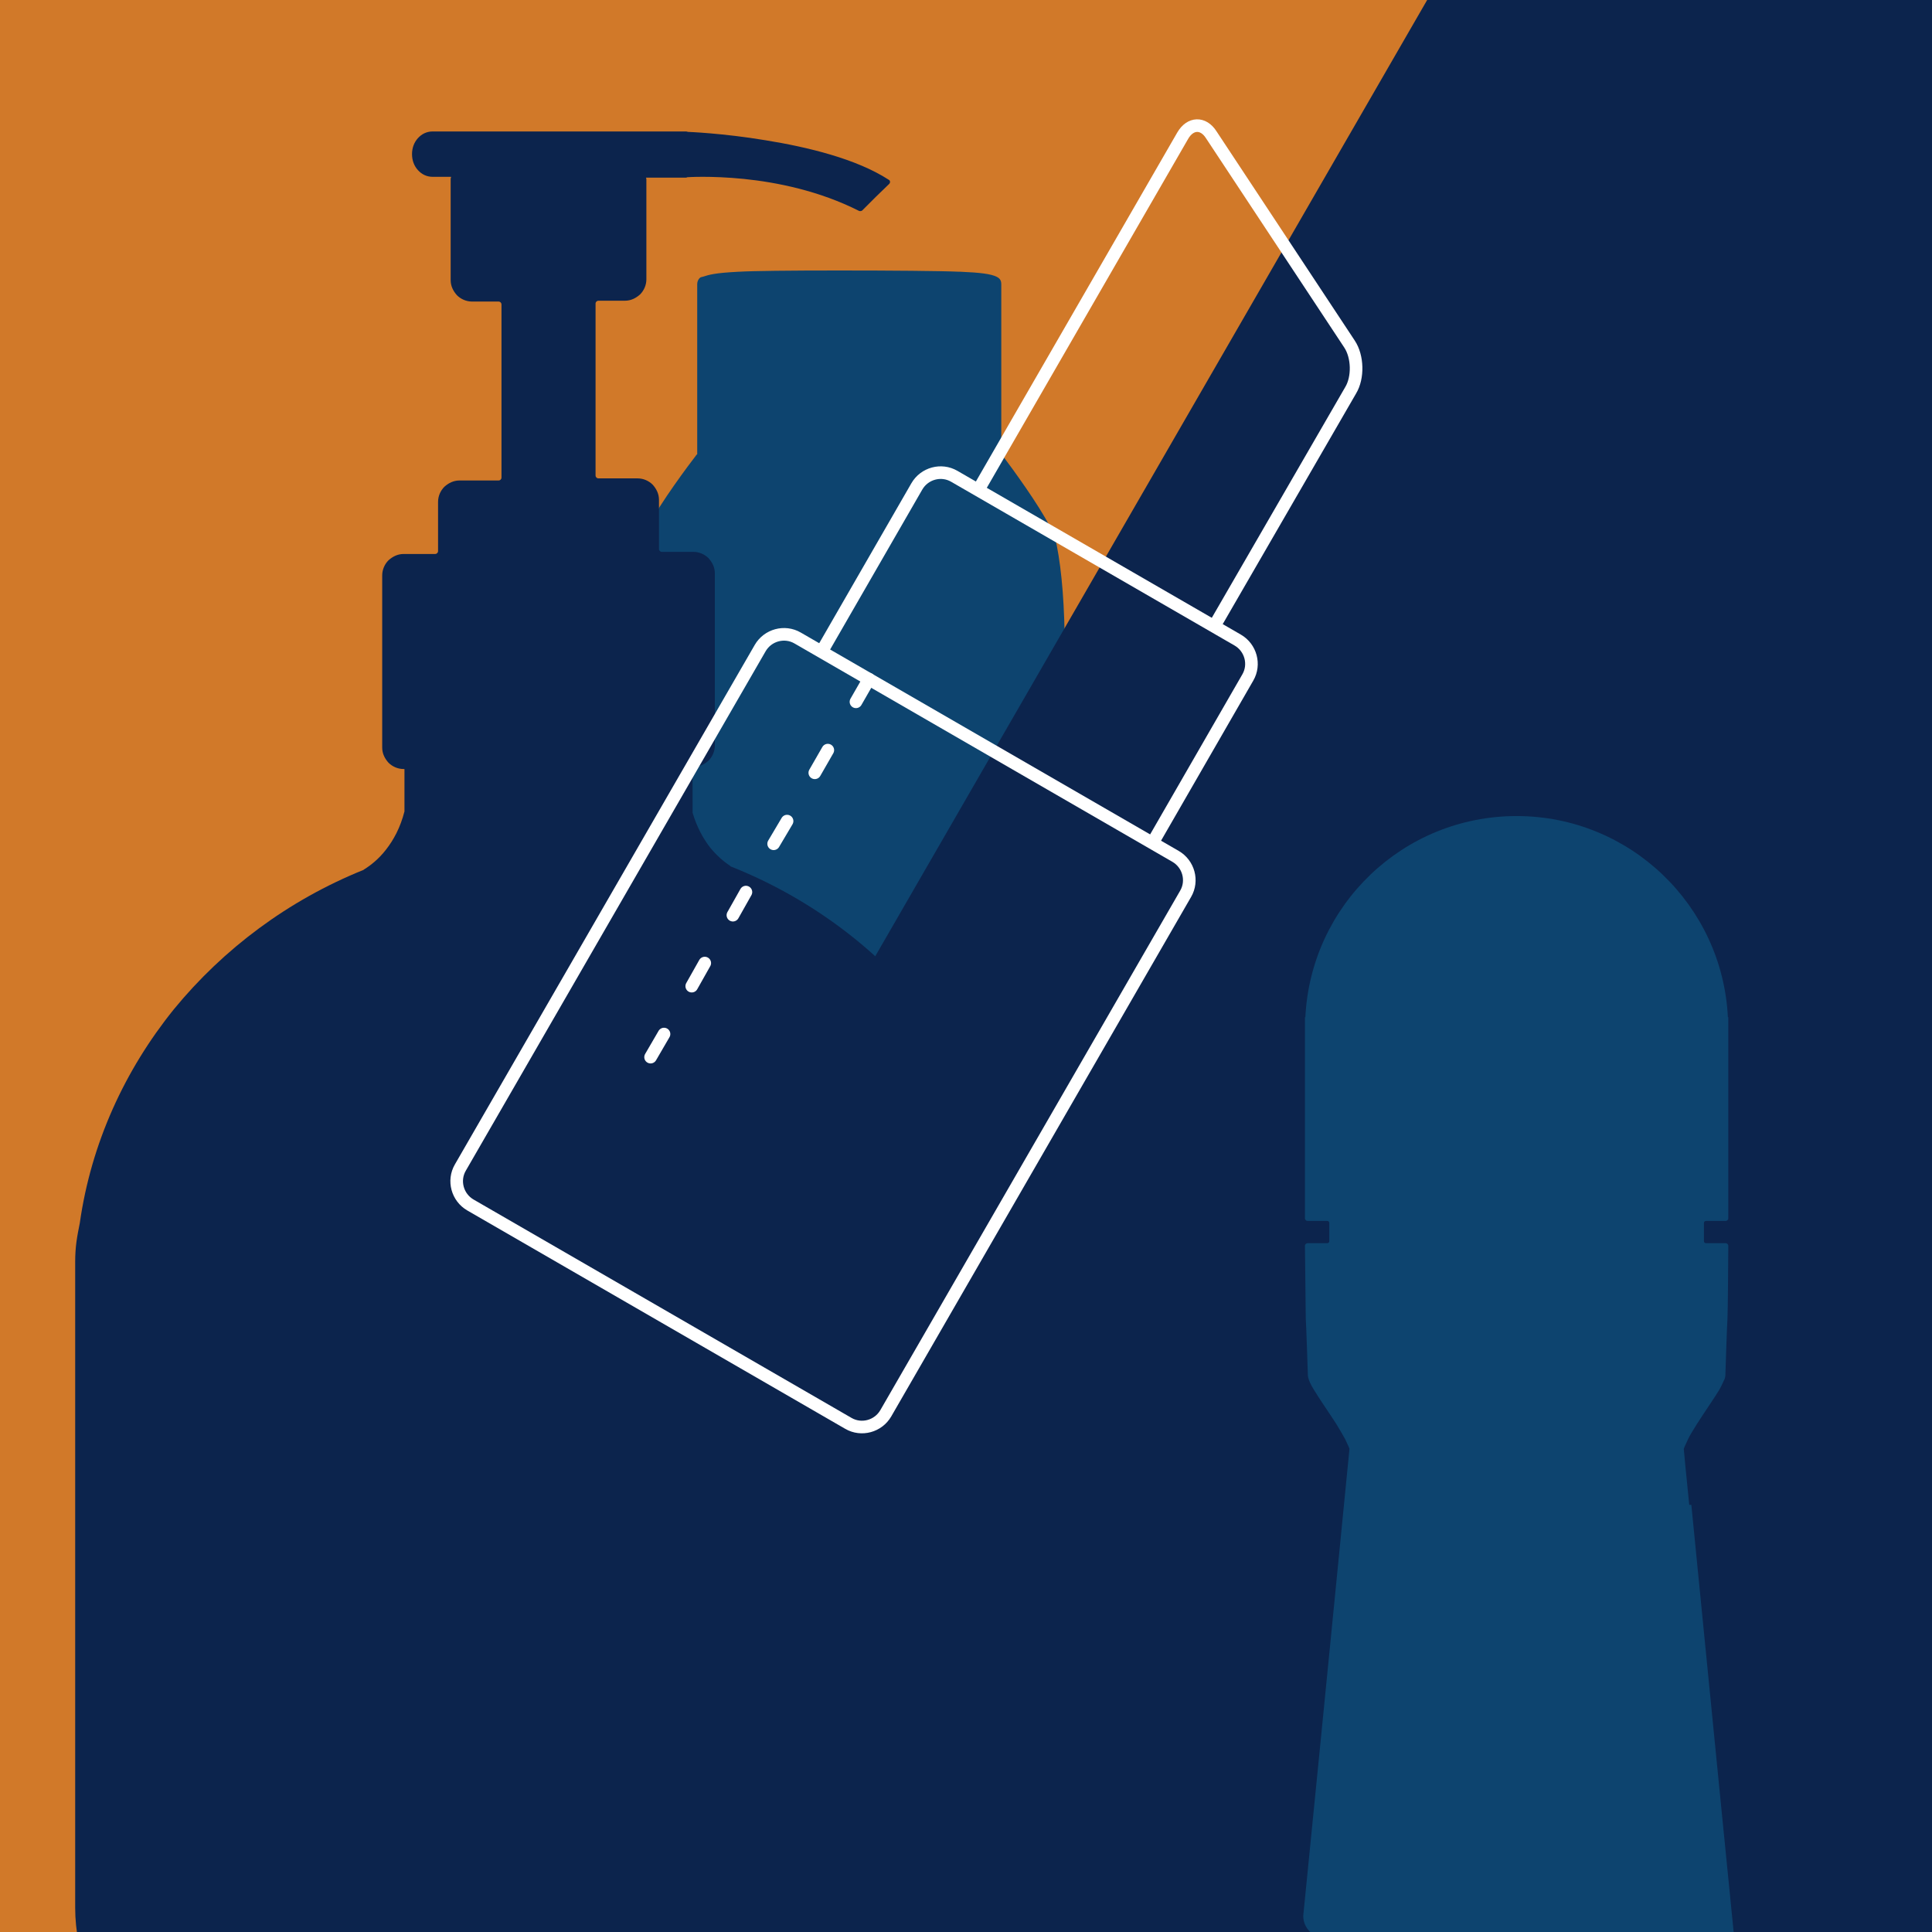
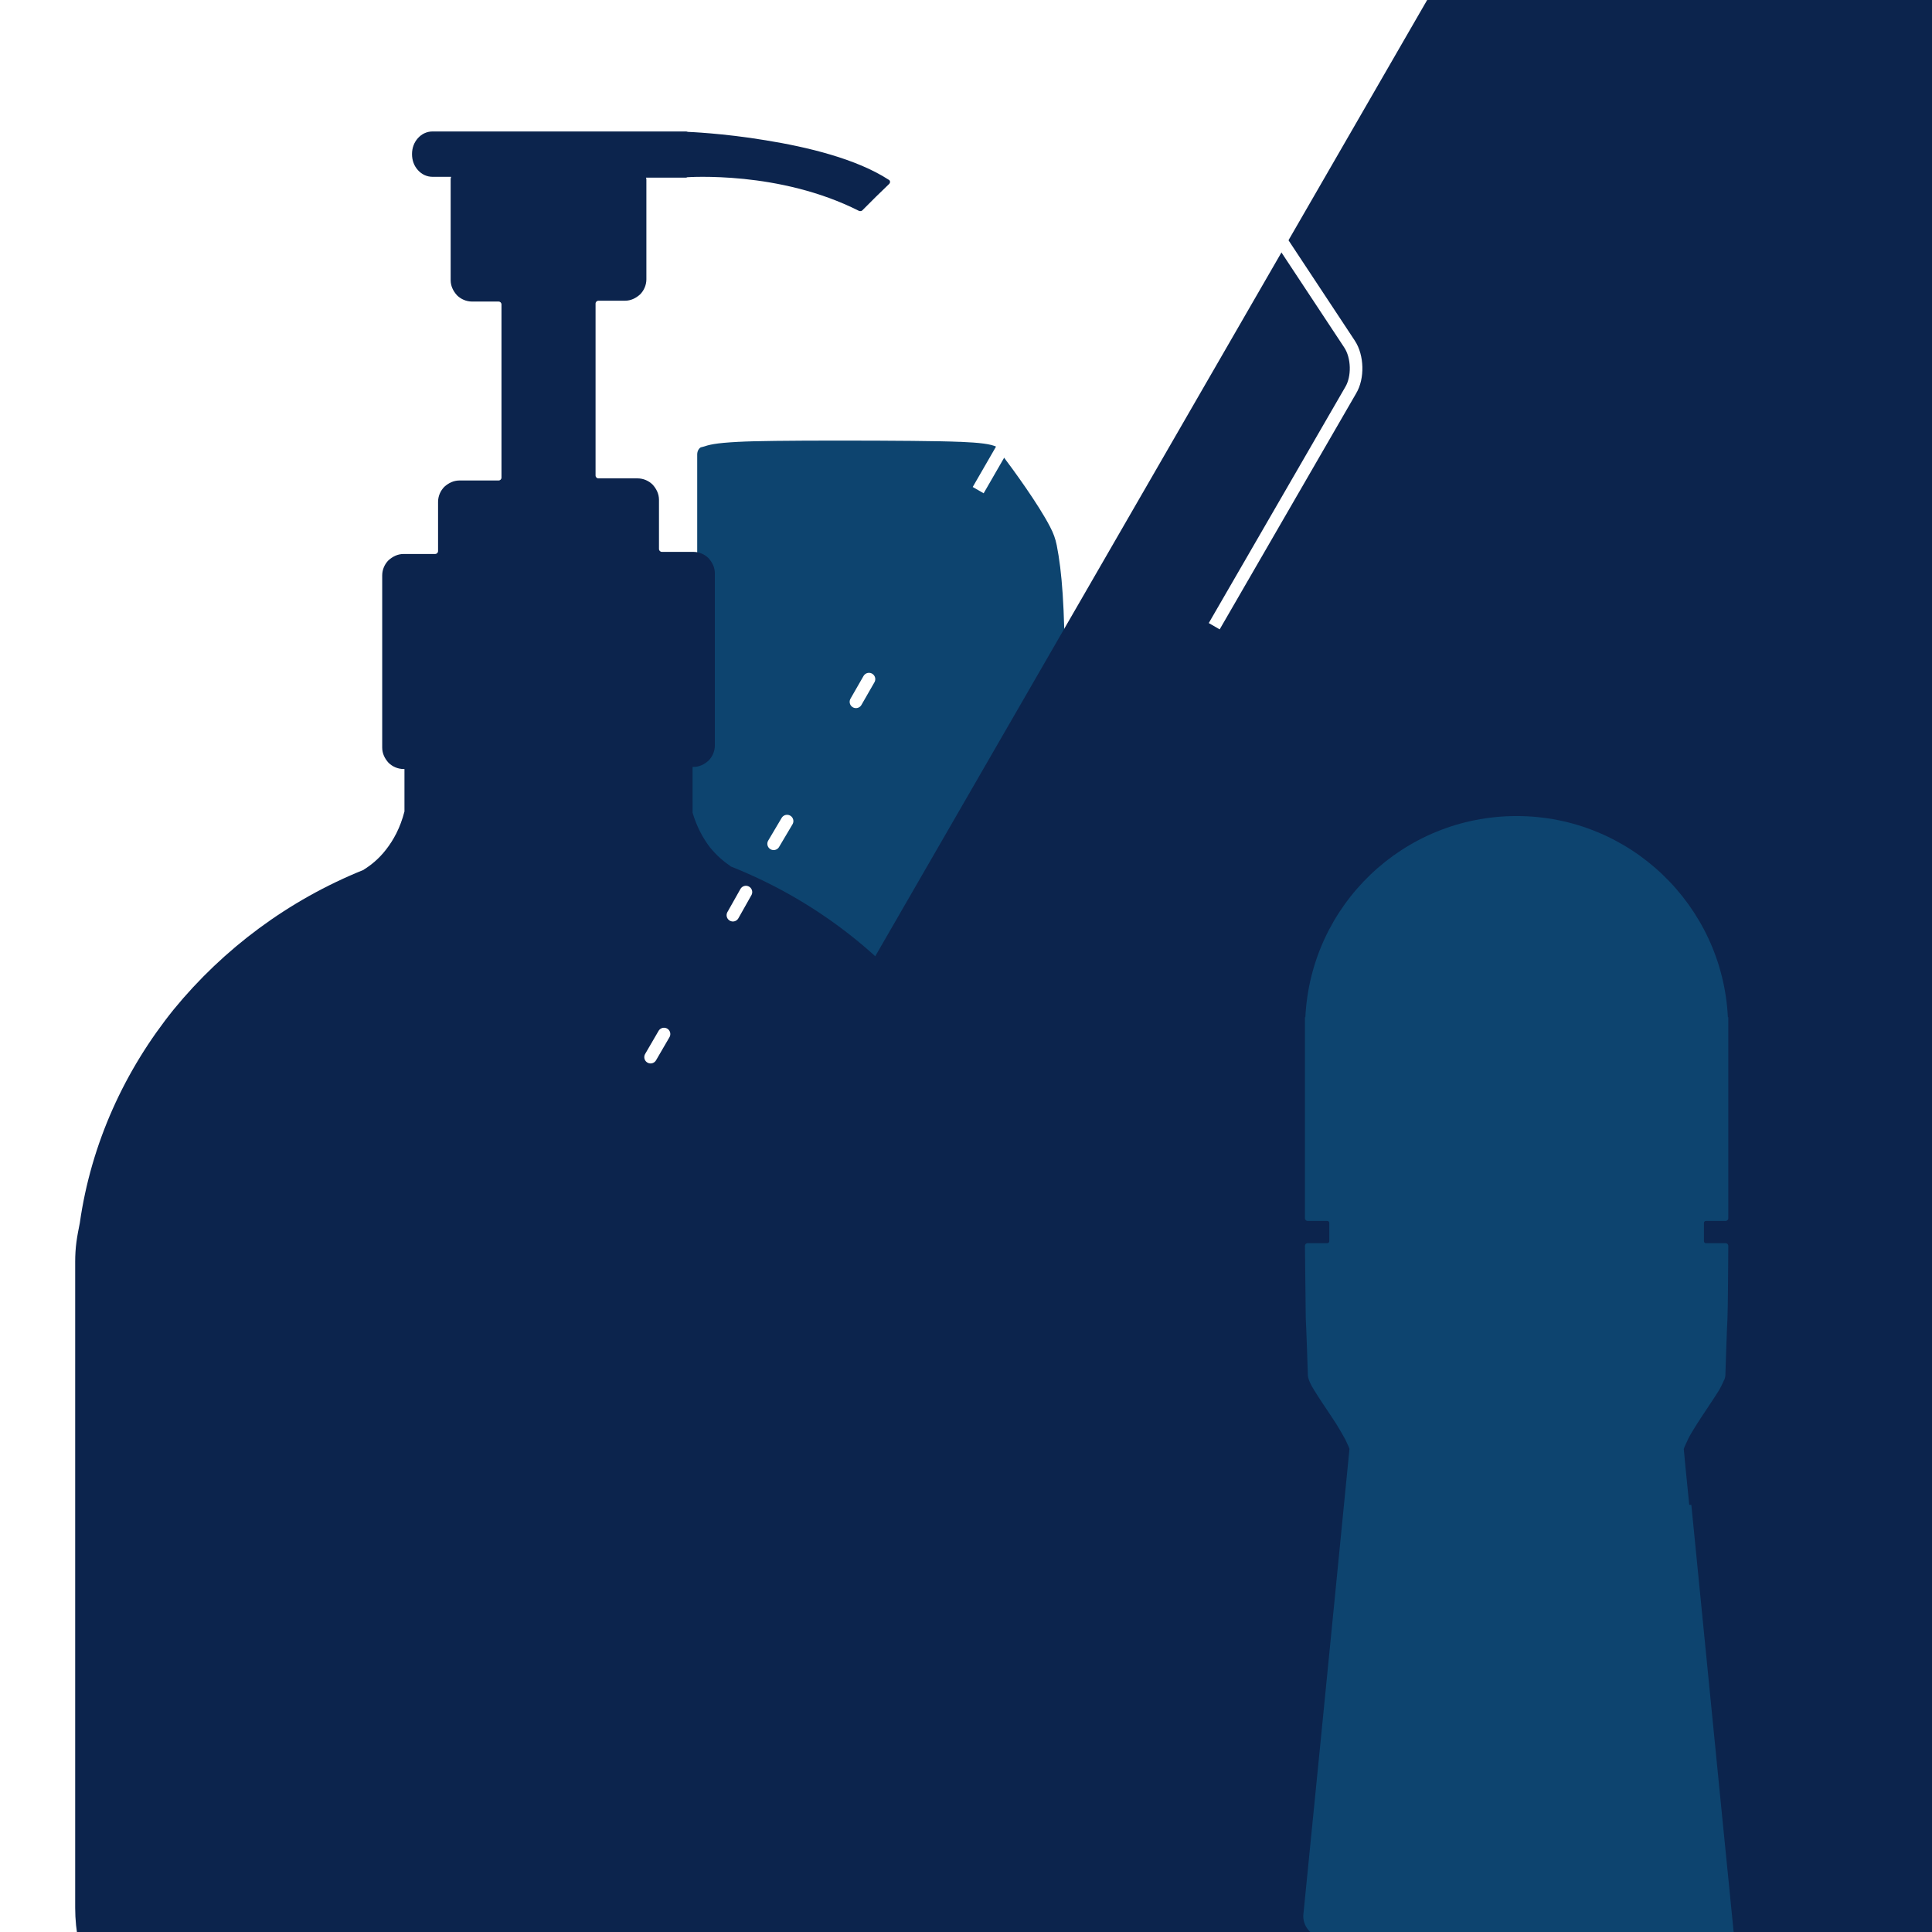
<svg xmlns="http://www.w3.org/2000/svg" version="1.1" x="0px" y="0px" width="460px" height="460px" viewBox="0 0 460 460" style="enable-background:new 0 0 460 460;" xml:space="preserve">
  <style type="text/css">
	.st0{fill:#B1D9E4;}
	.st1{opacity:0.3;fill:#0EA2E3;}
	.st2{fill:#0EA2E3;}
	.st3{fill:#62B2C9;}
	.st4{fill:#0D446F;}
	.st5{fill:#D17929;}
	.st6{fill:#E6E963;}
	.st7{fill:#A5C539;}
	.st8{fill:none;stroke:#FFFFFF;stroke-width:2;stroke-miterlimit:10;}
	.st9{fill:#0C244D;}
	.st10{fill:#0D446F;stroke:#0D446F;stroke-miterlimit:10;}
	.st11{fill:none;stroke:#0A3C50;stroke-width:4;stroke-linejoin:round;stroke-miterlimit:10;}
	.st12{fill:none;stroke:#0A3C50;stroke-width:4;stroke-linecap:round;stroke-linejoin:round;stroke-miterlimit:10;}
	.st13{fill:none;stroke:#0A3C50;stroke-width:4;stroke-miterlimit:10;}
	.st14{fill:none;}
	.st15{fill:none;stroke:#0A3C50;stroke-width:4;stroke-linecap:round;stroke-miterlimit:10;}
	.st16{fill:none;stroke:#000000;stroke-width:4;stroke-linecap:round;stroke-miterlimit:10;}
	.st17{fill:#569DB1;}
	.st18{fill:#0B82B6;}
	.st19{fill:none;stroke:#0B82B6;stroke-width:7.5;stroke-miterlimit:10;}
	.st20{fill:none;stroke:#0A3C50;stroke-linecap:round;stroke-miterlimit:10;}
	.st21{fill:none;stroke:#0EA2E3;stroke-linecap:round;stroke-miterlimit:10;}
	.st22{opacity:0.3;fill:#0D446F;}
	.st23{fill:#FFFFFF;}
	.st24{fill:none;stroke:#004269;stroke-width:1.984;}
	.st25{fill:#004269;}
	.st26{fill:#E8E349;}
	.st27{fill-rule:evenodd;clip-rule:evenodd;fill:#E6E963;}
	.st28{fill-rule:evenodd;clip-rule:evenodd;fill:#A5C539;}
	.st29{fill:none;stroke:#0B82B6;stroke-miterlimit:10;}
	.st30{fill-rule:evenodd;clip-rule:evenodd;fill:#62B2C9;}
	.st31{fill:none;stroke:#FFFFFF;stroke-width:3;stroke-linecap:round;stroke-miterlimit:10;}
	.st32{fill:none;stroke:#FFFFFF;stroke-width:4;stroke-miterlimit:10;}
	.st33{fill:none;stroke:#0C244D;stroke-width:6;stroke-miterlimit:10;}
	.st34{fill:none;stroke:#FFFFFF;stroke-width:6;stroke-miterlimit:10;}
	.st35{fill:none;stroke:#FFFFFF;stroke-width:6;stroke-linecap:round;stroke-miterlimit:10;}
	.st36{fill:none;stroke:#FFFFFF;stroke-width:3;stroke-miterlimit:10;}
	.st37{fill:none;stroke:#0A3C50;stroke-miterlimit:10;}
	.st38{fill:none;stroke:#1CCBF4;stroke-linecap:round;stroke-miterlimit:10;}
	.st39{fill:none;stroke:#1CCBF4;stroke-width:4;stroke-linecap:round;stroke-miterlimit:10;}
	.st40{fill:none;stroke:#0C244D;stroke-width:6;stroke-linecap:round;stroke-miterlimit:10;}
	.st41{fill:none;stroke:#FFFFFF;stroke-width:6;stroke-linecap:round;stroke-linejoin:round;stroke-miterlimit:10;}
	.st42{fill:none;stroke:#0C244D;stroke-width:6;stroke-linejoin:round;stroke-miterlimit:10;}
	.st43{fill:none;stroke:#0C244D;stroke-width:6;stroke-linecap:round;stroke-linejoin:round;stroke-miterlimit:10;}
	.st44{fill:none;stroke:#0C244D;stroke-width:3;stroke-miterlimit:10;}
	.st45{fill:none;stroke:#FFFFFF;stroke-width:3;stroke-linecap:round;stroke-linejoin:round;stroke-miterlimit:10;}
	.st46{fill:none;stroke:#0C244D;stroke-width:3;stroke-linejoin:round;stroke-miterlimit:10;}
	.st47{fill:none;stroke:#0C244D;stroke-width:3;stroke-linecap:round;stroke-linejoin:round;stroke-miterlimit:10;}
	.st48{fill:none;stroke:#0C244D;stroke-width:3;stroke-linecap:round;stroke-miterlimit:10;}
</style>
  <g id="background">
-     <rect x="0" y="0" class="st5" width="460" height="460" />
-     <path class="st4" d="M251.6,129.8c-0.3-1.5-0.8-2.9-1.6-4.4c-2.8-5.4-8.7-13.5-11.5-17.2h-0.1l0-40.5c0-0.9-0.3-1.4-1.1-1.8   c-1.4-0.7-4-1-8.6-1.2c-0.1,0-0.2,0-0.3,0c-4.2-0.2-16.2-0.3-28.7-0.3c-11.7,0-20.5,0.1-23.8,0.3c0,0-0.1,0-0.1,0   c-5.7,0.3-6.9,0.7-8.5,1.2l-0.4,0.1c-0.3,0.1-0.9,0.7-0.9,1.7v40.5h-0.1c-2,2.6-8.6,11.4-11.6,17.2c-0.7,1.5-1.2,2.9-1.6,4.4   c-2.5,12.6-2.6,33.7-0.3,62.8c2.6,31.9,7.5,66.1,11.1,89.2c0.6,3.5,1.1,6.7,1.5,9.4c0.3,1.8,0.9,3.4,1.9,4.6c2.8,3.5,8.3,4,13.3,4   c1.4,0,2.8,0,4.1-0.1c1.5,0,2.7-0.1,3.9-0.1l40.6,0c5.1,0,9.5-3.7,10.3-8.8c0.4-2.6,0.9-5.6,1.5-9c3.7-23.1,8.5-57.2,11.1-89.2   C254.2,163.5,254.1,142.4,251.6,129.8" />
+     <path class="st4" d="M251.6,129.8c-0.3-1.5-0.8-2.9-1.6-4.4c-2.8-5.4-8.7-13.5-11.5-17.2h-0.1c0-0.9-0.3-1.4-1.1-1.8   c-1.4-0.7-4-1-8.6-1.2c-0.1,0-0.2,0-0.3,0c-4.2-0.2-16.2-0.3-28.7-0.3c-11.7,0-20.5,0.1-23.8,0.3c0,0-0.1,0-0.1,0   c-5.7,0.3-6.9,0.7-8.5,1.2l-0.4,0.1c-0.3,0.1-0.9,0.7-0.9,1.7v40.5h-0.1c-2,2.6-8.6,11.4-11.6,17.2c-0.7,1.5-1.2,2.9-1.6,4.4   c-2.5,12.6-2.6,33.7-0.3,62.8c2.6,31.9,7.5,66.1,11.1,89.2c0.6,3.5,1.1,6.7,1.5,9.4c0.3,1.8,0.9,3.4,1.9,4.6c2.8,3.5,8.3,4,13.3,4   c1.4,0,2.8,0,4.1-0.1c1.5,0,2.7-0.1,3.9-0.1l40.6,0c5.1,0,9.5-3.7,10.3-8.8c0.4-2.6,0.9-5.6,1.5-9c3.7-23.1,8.5-57.2,11.1-89.2   C254.2,163.5,254.1,142.4,251.6,129.8" />
    <polygon class="st9" points="460,460 460,0 339.8,0 74.3,460  " />
    <path class="st9" d="M242.2,290.6c-2.7-19.1-10.7-36.6-22.6-51.1c-11.8-14.5-27.5-26-45.6-33.2c0,0-0.1,0-0.1-0.1   c-1.5-1-3.3-2.5-4.9-4.5c-1.6-2.1-3.1-4.8-4.1-8.2c0-0.1,0-0.1,0-0.2V188v-5.4h0.1h0.1c1.4,0,2.6-0.6,3.6-1.5   c0.9-0.9,1.5-2.2,1.5-3.6v-20.5v-20.5c0-1.4-0.6-2.6-1.5-3.6c-0.9-0.9-2.2-1.5-3.6-1.5h-4.1h-3.4c-0.4,0-0.7-0.3-0.7-0.7v-5.5v-6.2   c0-1.4-0.6-2.6-1.5-3.6c-0.9-0.9-2.2-1.5-3.6-1.5h-5h-4.3c-0.4,0-0.7-0.3-0.7-0.7V92.9V72.3c0-0.4,0.3-0.7,0.7-0.7h2.8h3.5   c1.4,0,2.6-0.6,3.6-1.5c0.9-0.9,1.5-2.2,1.5-3.6V55V43.3c0-0.2,0-0.3,0-0.5s0-0.3-0.1-0.5h4.5h4.5c0.2,0,0.3,0,0.4,0   c0.1,0,0.3,0,0.4-0.1v0v0c0,0,5.5-0.4,13.5,0.4c7.8,0.8,17.9,2.8,27.4,7.6c0.2,0.1,0.6,0.1,0.8-0.1l3.3-3.3l3.1-3   c0.3-0.3,0.3-0.8-0.1-1c-7.7-5-19.4-7.8-29.3-9.4c-10.2-1.7-18.5-2-18.5-2v0v0c-0.1,0-0.3-0.1-0.4-0.1c-0.1,0-0.3,0-0.4,0h-29.8   H103c-1.4,0-2.6,0.6-3.5,1.6c-0.9,1-1.4,2.3-1.4,3.8c0,1.5,0.5,2.8,1.4,3.8c0.9,1,2.1,1.6,3.5,1.6h2.2h2.2c0,0.2-0.1,0.3-0.1,0.5   s0,0.3,0,0.5V55v11.7c0,1.4,0.6,2.6,1.5,3.6c0.9,0.9,2.2,1.5,3.6,1.5h3.5h2.8c0.4,0,0.7,0.3,0.7,0.7v20.6v20.6   c0,0.4-0.3,0.7-0.7,0.7h-4.3h-5c-1.4,0-2.6,0.6-3.6,1.5c-0.9,0.9-1.5,2.2-1.5,3.6v6.2v5.5c0,0.4-0.3,0.7-0.7,0.7h-3.4h-4.1   c-1.4,0-2.6,0.6-3.6,1.5c-0.9,0.9-1.5,2.2-1.5,3.6v20.5v20.5c0,1.4,0.6,2.6,1.5,3.6c0.9,0.9,2.2,1.5,3.6,1.5h0.1h0.1v4.9v4.9   c0,0,0,0.1,0,0.1c0,0,0,0.1,0,0.2c-1,3.9-2.6,6.8-4.4,9.1c-1.7,2.2-3.6,3.7-5.2,4.7c0,0-0.1,0-0.1,0.1   c-17.9,7.2-33.4,18.8-45.2,33.2c-11.7,14.5-19.7,31.9-22.4,50.9c-0.3,1.5-0.6,3-0.8,4.5c-0.2,1.5-0.3,3.1-0.3,4.7v2.7v2.7v18.9V343   v55.6v55.6c0,11.4,4.6,21.7,12.1,29.2c7.5,7.5,17.8,12.1,29.2,12.1c0.1,0,0.2,0,0.3,0c0.1,0,0.2,0,0.3,0c0.1,0,0.2,0,0.3,0   c0.1,0,0.2,0,0.3,0h71.9h71.9c2.7,0,5.3-0.3,7.8-1c2.5-0.6,4.9-1.6,7.1-2.8c7.1-3.3,13.1-8.5,17.3-15c4.2-6.5,6.7-14.2,6.7-22.5   v-55.6V343v-18.9v-18.9v-2.7v-2.7c0-1.6-0.1-3.1-0.3-4.7C242.7,293.6,242.5,292.1,242.2,290.6" />
  </g>
  <g id="filled_forms">
    <path class="st4" d="M413.7,469.3l-4.2-42.2c0,0-6.6-66.7-6.8-68.8c-0.2,0-0.3,0-0.5,0c-0.8-7.8-1.3-13.2-1.3-13.3   c0-0.2,0.6-1.4,1-2.3c0.4-0.9,1.3-2.3,2.1-3.6c0.8-1.3,4.4-6.6,5.3-8.1c0.8-1.4,1.1-2.3,1.3-2.6c0.1-0.3,0.2-0.7,0.2-0.9   c0-0.2,0.4-12.4,0.5-13.5c0.1-1.1,0.2-16.9,0.2-17.4c0,0,0,0,0,0c0-0.3-0.3-0.6-0.6-0.6h-4.7c-0.3,0-0.5-0.2-0.5-0.5v-4.3   c0-0.3,0.2-0.5,0.5-0.5h4.7c0.3,0,0.6-0.3,0.6-0.6v-47.9h-0.1c-1.3-26.6-23.3-47.9-50.3-47.9c-27,0-49,21.2-50.3,47.9h-0.1v47.9   c0,0.3,0.3,0.6,0.6,0.6h4.7c0.3,0,0.5,0.2,0.5,0.5v4.3c0,0.3-0.2,0.5-0.5,0.5h-4.7c-0.3,0-0.6,0.3-0.6,0.6c0,0,0,0,0,0   c0,0.5,0.2,16.3,0.2,17.4c0.1,1.1,0.5,13.3,0.5,13.5c0,0.2,0.1,0.6,0.2,0.9c0.1,0.3,0.4,1.2,1.3,2.6c0.8,1.4,4.5,6.8,5.3,8.1   c0.8,1.3,1.6,2.7,2.1,3.6c0.4,0.9,1,2.1,1,2.3c0,0.2-6.8,68.9-6.8,68.9l-4.2,42.2h0v0.1c0,2.9,2.4,5.2,5.2,5.2l0,0   c-0.1,0.4-0.2,0.7-0.3,1.1c-0.7,3-1.4,6.6-2.1,10.1c0,0.1,0,0.3,0.1,0.4c0.9,1,2.1,1.6,3.6,1.6h91.4   C411.3,474.6,413.7,472.3,413.7,469.3L413.7,469.3C413.7,469.3,413.7,469.3,413.7,469.3L413.7,469.3z" />
  </g>
  <g id="Outline_forms">
    <g>
      <g>
-         <path class="st36" d="M210.9,336.5c-1.8,3.1-5.8,4.2-8.9,2.4l-90-52c-3.1-1.8-4.2-5.8-2.4-8.9l71.4-123.7     c1.8-3.1,5.8-4.2,8.9-2.4l90,52c3.1,1.8,4.2,5.8,2.4,8.9L210.9,336.5z" />
-       </g>
+         </g>
      <g>
-         <path class="st36" d="M195.6,155.2l22.7-39.4c1.8-3.1,5.8-4.2,8.9-2.4l67.5,39c3.1,1.8,4.2,5.8,2.4,8.9l-22.7,39.4" />
-       </g>
+         </g>
      <g>
        <path class="st36" d="M232.9,116.7l48.7-84.4c1.8-3.1,4.9-3.2,6.8-0.2l32.9,49.8c2,3,2.1,8,0.3,11l-32.5,56.2" />
      </g>
      <line class="st45" x1="154.9" y1="251.7" x2="158.1" y2="246.2" />
-       <line class="st45" x1="164.7" y1="234.8" x2="167.8" y2="229.3" />
      <line class="st45" x1="174.5" y1="217.9" x2="177.6" y2="212.4" />
      <line class="st45" x1="184.2" y1="200.9" x2="187.4" y2="195.5" />
-       <line class="st45" x1="194" y1="184" x2="197.1" y2="178.6" />
      <line class="st45" x1="203.8" y1="167.1" x2="206.9" y2="161.7" />
    </g>
  </g>
</svg>